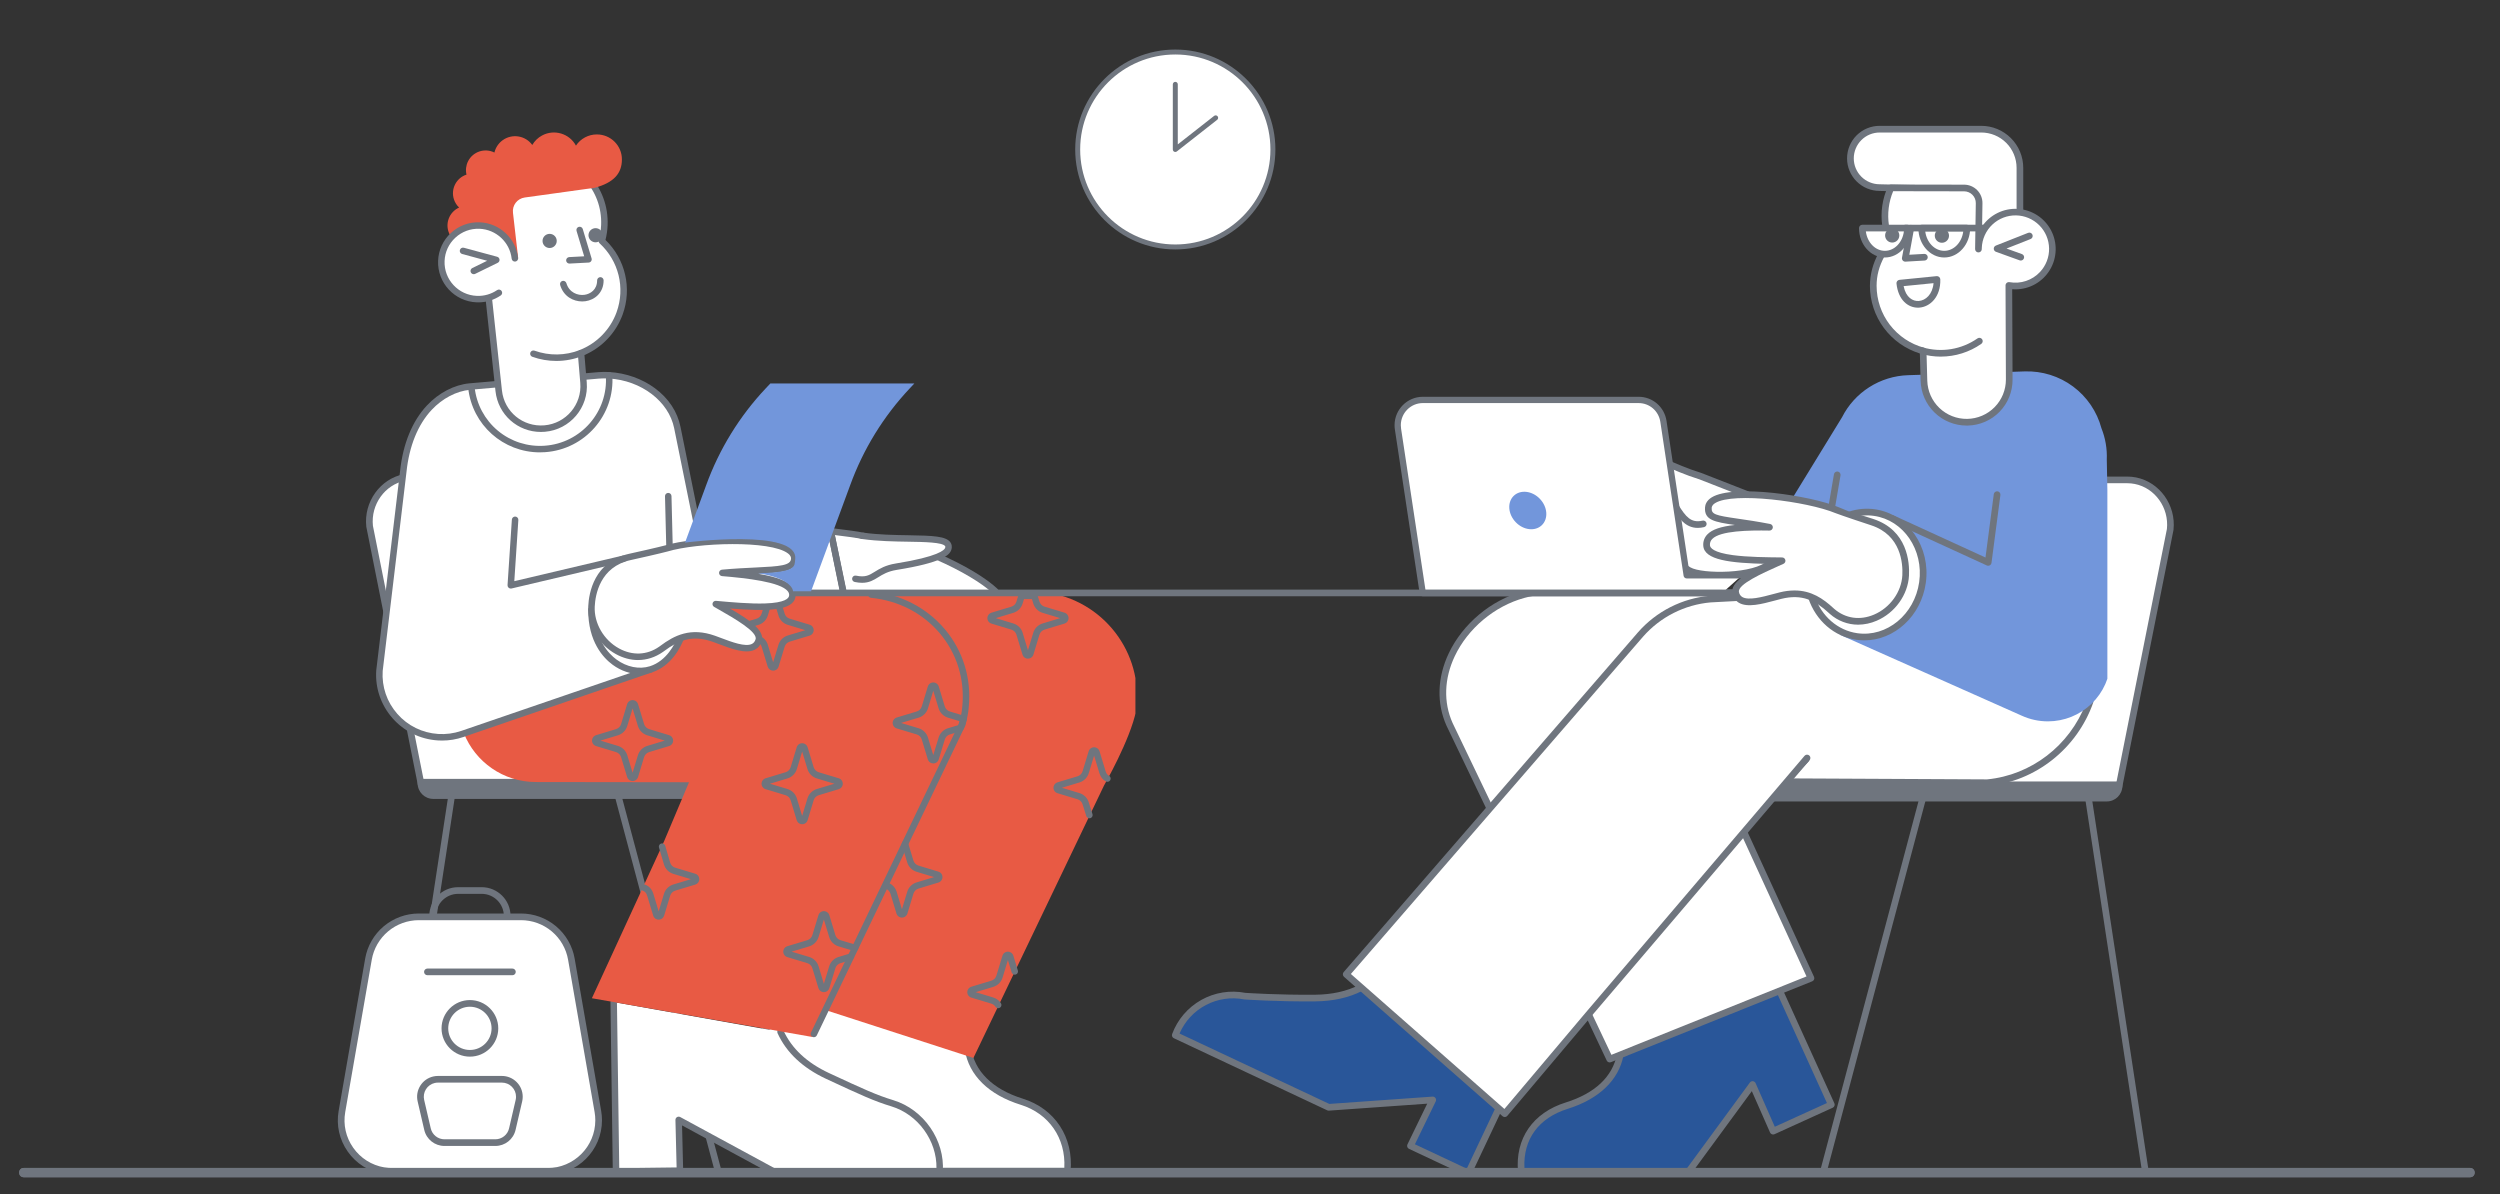
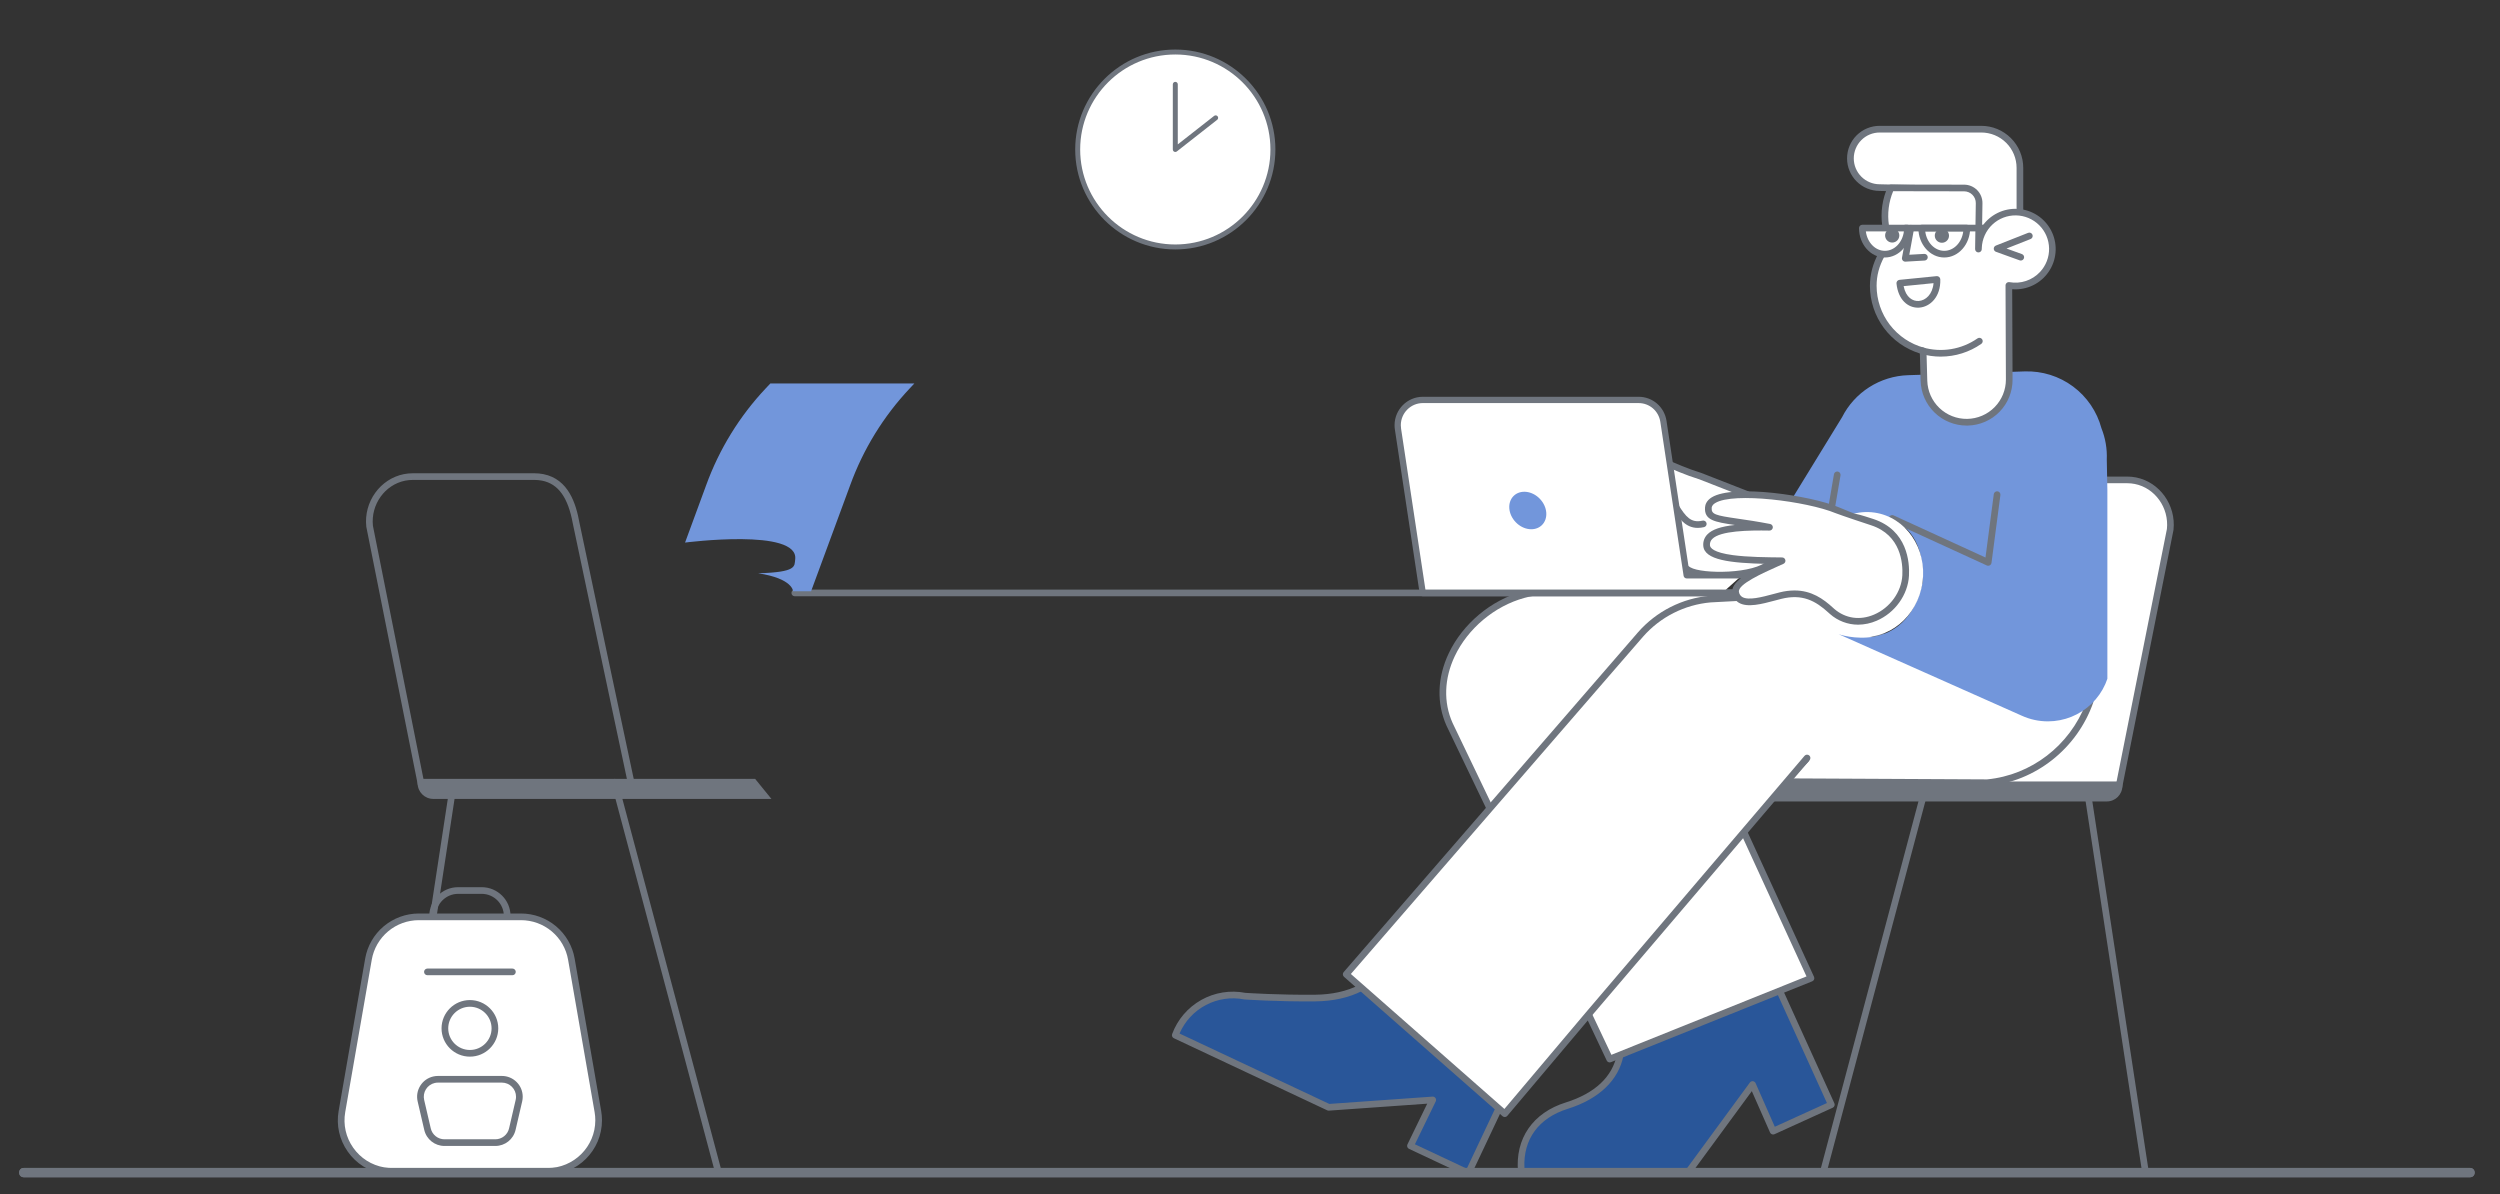
<svg xmlns="http://www.w3.org/2000/svg" fill="none" height="172" viewBox="0 0 360 172" width="360">
  <rect x="0" y="0" width="360" height="172" fill="#333333" stroke="none" />
  <clipPath id="a">
    <path d="m0 0h58.38v101.014h-58.38z" transform="matrix(-1 0 0 1 111.086 68.15)" />
  </clipPath>
  <clipPath id="b">
    <path d="m254.883 68.628h58.14v100.775h-58.14z" />
  </clipPath>
  <clipPath id="c">
    <path d="m168.758 18.122h134.704v150.804h-134.704z" />
  </clipPath>
  <clipPath id="d">
    <path d="m154.83 7.134h28.828v28.787h-28.828z" />
  </clipPath>
  <clipPath id="e">
-     <path d="m54.158 19.078h109.342v149.607h-109.342z" />
-   </clipPath>
+     </clipPath>
  <clipPath id="f">
    <path d="m48.646 127.754h38.042v41.411h-38.042z" />
  </clipPath>
  <clipPath id="g">
    <path d="m200.816 57.139h50.484v28.724h-50.484z" />
  </clipPath>
  <clipPath id="h">
    <path d="m113.968 84.905h135.9v.957h-135.9z" />
  </clipPath>
  <clipPath id="i">
    <path d="m98.647 55.223h33.018v29.921h-33.018z" />
  </clipPath>
  <path d="m312.746 169.441h-265.491c-.279 0-.491-.218-.491-.503 0-.286.213-.504.491-.504h265.491c.278 0 .491.218.491.504 0 .285-.213.503-.491.503z" fill="#6f757e" />
  <g clip-path="url(#a)">
    <path d="m103.424 169.165c.073 0 .146-.017.212-.049.066-.033.124-.08.169-.138s.076-.126.09-.198.012-.147-.007-.218l-14.937-56.047c-.016-.061-.044-.118-.083-.168s-.086-.092-.141-.123c-.055-.032-.115-.052-.177-.061-.062-.008-.126-.004-.187.012-.061.016-.118.044-.168.083-.05.038-.092.086-.124.14-.032.055-.052.115-.061.177-.008.062-.004.126.012.187l14.938 56.047c.027.102.087.192.171.256.084.065.187.1.293.1zm-46.644 0c.115 0 .226-.042.313-.116.087-.075.144-.178.162-.292l8.556-56.046c.017-.125-.015-.252-.091-.353s-.188-.168-.313-.187c-.125-.019-.252.011-.354.085-.102.075-.171.186-.192.31l-8.556 56.047c-.011.068-.006.138.013.204.019.067.052.128.098.181.045.052.101.094.164.123.063.029.131.044.201.044z" fill="#6f757e" />
-     <path d="m90.867 112.639s-7.729-36.349-7.905-37.322c-.552-3.047-1.71-5.959-4.806-6.572-.386-.076-.778-.115-1.172-.115h-17.558c-.394 0-.786.038-1.172.115-3.259.646-5.376 3.807-5.029 7.039l7.416 37.144" fill="#fff" />
    <g fill="#6f757e">
      <path d="m60.639 113.408c.071 0 .141-.016.206-.046.064-.03.121-.075.166-.129.045-.055.077-.119.095-.188s.019-.141.005-.21l-7.411-37.123c-.319-3.065 1.72-5.916 4.648-6.497.355-.07.716-.106 1.078-.106h17.558c.361 0 .724.036 1.078.106 2.339.464 3.745 2.43 4.427 6.187.176.969 7.593 35.851 7.908 37.336.028.123.103.23.209.298.106.069.235.092.359.066.124-.026.232-.1.301-.205.07-.106.095-.234.07-.358-.077-.363-7.729-36.352-7.903-37.307-.479-2.64-1.537-6.234-5.185-6.957-.417-.082-.841-.124-1.265-.124h-17.558c-.424 0-.85.042-1.265.124-3.418.677-5.796 3.998-5.413 7.56.002.014.004.029.006.043l7.416 37.145c.022.109.08.206.166.277.086.07.193.109.304.109z" />
      <path d="m108.741 112.159-48.603-.005v.639c0 1.243 1.009 2.25 2.254 2.25h48.694z" />
    </g>
  </g>
  <g clip-path="url(#b)">
    <path d="m262.515 169.403c-.074 0-.146-.017-.212-.049-.066-.033-.123-.08-.168-.138-.044-.058-.075-.126-.09-.197-.014-.072-.012-.147.007-.217l14.877-55.915c.016-.06.044-.117.082-.167s.086-.092.14-.123c.054-.032.114-.052.176-.061.063-.008.126-.004.187.012.06.016.117.044.167.082.05.039.092.086.124.141.031.054.052.114.06.176s.004.126-.012.186l-14.876 55.914c-.027.102-.087.192-.171.256-.083.065-.186.1-.291.1zm46.452 0c-.114 0-.225-.042-.311-.116-.087-.075-.144-.178-.161-.291l-8.521-55.914c-.017-.124.015-.251.09-.351.075-.101.187-.168.312-.187.124-.019.251.011.353.085.101.074.17.185.191.309l8.52 55.914c.011.068.006.138-.013.204-.019.067-.052.128-.097.18-.045.053-.101.094-.163.123-.063.029-.131.044-.2.044z" fill="#6f757e" />
    <path d="m275.02 113.011s7.697-36.262 7.873-37.233c.55-3.039 1.703-5.944 4.786-6.557.384-.076.775-.115 1.167-.115h17.486c.392 0 .783.038 1.167.115 3.246.644 5.355 3.797 5.009 7.022l-7.385 37.057" fill="#fff" />
    <g fill="#6f757e">
      <path d="m305.124 113.778c-.071 0-.141-.016-.205-.046s-.121-.074-.166-.129c-.045-.054-.077-.118-.094-.187s-.019-.14-.005-.21l7.381-37.035c.317-3.058-1.713-5.902-4.629-6.481-.354-.07-.713-.106-1.074-.106h-17.486c-.359 0-.721.035-1.074.105-2.329.462-3.73 2.424-4.408 6.173-.175.967-7.562 35.766-7.876 37.247-.028.123-.102.23-.208.298s-.235.091-.358.065-.231-.1-.3-.205-.094-.233-.07-.357c.077-.362 7.698-36.266 7.87-37.219.477-2.634 1.531-6.219 5.164-6.941.415-.082.837-.124 1.26-.124h17.486c.422 0 .846.042 1.26.124 3.404.676 5.772 3.989 5.392 7.542-.002.014-.004.028-.007.043l-7.385 37.056c-.022.109-.08.206-.165.276-.086.07-.193.109-.303.109z" />
      <path d="m257.219 112.532 48.404-.005v.638c0 1.239-1.005 2.244-2.245 2.244h-48.495z" />
    </g>
  </g>
  <g clip-path="url(#c)">
    <path d="m260.084 109.34-3.07 3.222 29.145.147c6.966-.657 12.593-5.398 14.809-11.684l-34.827-10.915-4.962-5.439-11.204.48-3.041 6.559 2.4 16.479 5.763 6.079" fill="#fff" />
    <path d="m255.096 114.748c-.065 0-.13-.013-.189-.039-.06-.026-.114-.064-.159-.111l-5.762-6.08c-.068-.072-.113-.163-.127-.261l-2.401-16.478c-.013-.092 0-.186.04-.271l3.041-6.559c.037-.08.095-.148.168-.197.074-.049.159-.077.247-.081l11.204-.48c.07-.003.14.01.205.037s.123.068.17.119l4.875 5.343 34.704 10.877c.061.019.118.051.167.093.049.041.089.093.118.15.029.058.046.121.05.185s-.005.129-.026.189c-2.342 6.64-8.315 11.352-15.217 12.003-.016.001-.032.002-.048.002l-29.145-.148c-.093 0-.185-.028-.263-.08s-.139-.125-.176-.212c-.037-.086-.047-.181-.031-.273.017-.092.061-.178.125-.246l3.07-3.222c.088-.09.209-.142.335-.144s.248.045.339.132c.092.087.145.207.149.333s-.042.249-.128.341l-2.302 2.417 28.008.142c6.359-.609 11.881-4.863 14.206-10.897l-34.346-10.764c-.081-.025-.154-.072-.211-.135l-4.811-5.274-10.688.458-2.858 6.165 2.359 16.186 5.657 5.969c.065.068.108.154.125.246.016.093.005.188-.032.274s-.099.16-.177.211c-.079.052-.17.079-.264.079z" fill="#6f757e" />
    <path d="m251.657 71.225-1.542 4.823-3.982-.016-.96-2.08z" fill="#fff" />
    <path d="m258.054 71.821 7.196-11.732c.895-1.771 2.25-3.269 3.924-4.335s3.605-1.663 5.589-1.727l2.207-.071s-.43 6.595 6.381 6.847c6.575.243 5.974-7.247 5.974-7.247l2.244-.073c2.494-.081 4.943.685 6.948 2.171 2.004 1.487 3.446 3.607 4.092 6.017.57 1.426.831 2.956.767 4.491l.564 28.977c-.08 2.344-1.066 4.565-2.753 6.194-1.686 1.63-3.94 2.542-6.286 2.543h-.016c-1.294-.001-2.572-.278-3.75-.815l-26.373-11.737s9.667 3.393 12.075-7.426c.67-11.965-10.419-9.77-10.419-9.77z" fill="#7296db" />
    <path d="m263.744 73.645c-.027 0-.054-.002-.081-.007-.126-.021-.237-.092-.311-.196s-.103-.233-.081-.358l.818-4.794c.023-.124.093-.235.197-.307.104-.072.232-.101.356-.08.125.021.236.091.31.194.073.103.103.23.083.355l-.819 4.794c-.019.112-.076.213-.163.286-.086.073-.196.113-.309.114z" fill="#6f757e" />
    <path d="m290.868 30.345v-6.175c0-1.476-.586-2.892-1.63-3.936s-2.46-1.631-3.937-1.631h-14.629c-1.116 0-2.187.443-2.976 1.232s-1.232 1.859-1.232 2.974c0 .552.109 1.099.32 1.61.212.51.522.974.912 1.365.391.391.855.7 1.365.912.511.211 1.058.32 1.611.32l11.844.278c.525.013 1.024.233 1.387.613.363.38.56.888.548 1.413l-.104 4.916c-.013.593.171 1.174.524 1.651z" fill="#fff" />
    <path d="m284.871 36.365c-.015 0-.03 0-.045-.002-.067-.006-.132-.027-.191-.06-.059-.033-.11-.078-.15-.132-.417-.562-.635-1.247-.618-1.946l.104-4.916c.009-.398-.141-.783-.416-1.071s-.652-.455-1.05-.465l-11.845-.278c-.615-.001-1.225-.123-1.793-.359-.569-.236-1.085-.582-1.52-1.018s-.779-.953-1.014-1.522-.356-1.178-.355-1.794c.001-.615.123-1.225.359-1.793.236-.568.582-1.084 1.018-1.519s.953-.779 1.522-1.014c.57-.235 1.179-.355 1.795-.354h14.628c.794 0 1.581.156 2.315.46.734.304 1.401.749 1.962 1.311.562.562 1.007 1.228 1.311 1.962s.461 1.52.46 2.314v6.176c0 .066-.013.132-.04.192-.027.06-.065.115-.114.16l-5.997 5.54c-.089.082-.205.128-.326.128zm-14.199-17.283c-.989 0-1.937.393-2.636 1.091-.699.699-1.092 1.647-1.092 2.635 0 .988.393 1.936 1.092 2.635.699.699 1.647 1.091 2.636 1.091l11.856.279c.652.017 1.27.291 1.721.762.45.471.696 1.102.682 1.754l-.104 4.916c-.007.301.048.6.162.878l5.399-4.988v-5.966c0-1.349-.535-2.643-1.489-3.597-.954-.954-2.248-1.49-3.598-1.491z" fill="#6f757e" />
    <path d="m233.309 151.902c-.591 3.073-2.962 5.834-7.706 7.314-4.699 1.469-6.929 5.091-6.529 9.463h24.114l9.181-12.507 2.96 6.719 8.387-3.816-7.449-16.398" fill="#295699" />
    <path d="m243.188 169.159h-24.114c-.12 0-.235-.044-.324-.125-.088-.081-.143-.192-.154-.311-.436-4.76 2.13-8.485 6.863-9.965 4.206-1.312 6.757-3.714 7.379-6.946.011-.063.035-.122.07-.175.034-.053.079-.099.131-.135.053-.036.112-.061.174-.074s.126-.013.188-.001.122.036.174.071c.053.035.099.08.134.133.035.052.06.111.072.174.013.062.013.126 0 .188-.683 3.55-3.536 6.278-8.035 7.682-4.187 1.308-6.436 4.402-6.225 8.525h23.424l9.037-12.312c.05-.068.117-.122.194-.156s.162-.047.246-.037c.083.009.163.04.231.09.068.049.122.116.156.193l2.763 6.275 7.508-3.416-7.25-15.961c-.053-.116-.057-.248-.013-.367.045-.12.135-.216.251-.269.116-.052.249-.057.368-.012s.216.135.268.251l7.449 16.398c.052.116.057.248.012.367s-.135.216-.251.268l-8.387 3.816c-.058.026-.12.041-.184.043-.063.002-.126-.009-.186-.031-.059-.023-.114-.057-.16-.101s-.083-.096-.108-.154l-2.625-5.959-8.689 11.837c-.045.061-.103.11-.17.144-.067.035-.141.052-.217.052z" fill="#6f757e" />
    <path d="m251.044 119.645 9.74 21.217-28.984 11.646-2.953-6.243-14.565-30.398-5.549-11.567c-3.379-7.542 2.558-16.454 10.66-18.667.755-.206 1.526-.354 2.304-.442.147-.016.294-.023.442-.022l27.802.176" fill="#fff" />
    <path d="m231.8 152.989c-.091 0-.18-.026-.257-.075s-.138-.118-.177-.2l-2.953-6.244-14.565-30.395-5.549-11.566c-1.449-3.234-1.336-6.931.314-10.421 2.012-4.255 6.094-7.671 10.652-8.917.78-.213 1.574-.365 2.377-.456.166-.018.332-.027.499-.025l27.802.176c.063 0.0.125.013.184.037.058.024.111.06.155.104s.08.098.104.156c.023.058.036.121.036.184-.001.063-.013.125-.038.184-.024.058-.059.111-.104.155-.045.044-.098.08-.156.103-.059.024-.121.036-.184.036h-.003l-27.802-.176c-.129-.002-.257.005-.385.019-.753.085-1.499.228-2.231.428-4.296 1.173-8.141 4.392-10.037 8.401-1.528 3.232-1.639 6.644-.311 9.608l5.544 11.555 14.565 30.397 2.761 5.836 28.096-11.288-9.529-20.76c-.027-.058-.042-.12-.045-.183s.007-.127.028-.186c.022-.06.056-.115.099-.161.043-.047.095-.085.152-.111.058-.026.12-.041.184-.043.063-.002.127.008.186.03.059.023.114.057.16.1.046.044.083.096.109.154l9.739 21.217c.027.059.042.123.044.188s-.01.13-.034.19-.06.115-.106.161-.101.083-.161.107l-28.983 11.645c-.057.023-.118.035-.18.035z" fill="#6f757e" />
    <path d="m195.942 142.261c-1.918.975-4.143 1.437-6.554 1.459-5.522.051-10.119-.273-10.119-.273-2.068-.402-4.21-.058-6.047.972-1.837 1.029-3.249 2.677-3.984 4.649l22.088 10.385 14.988-1.062-3.211 6.61 8.339 3.923 4.39-9.3" fill="#295699" />
    <path d="m211.442 169.404c-.071 0-.141-.016-.204-.046l-8.339-3.923c-.058-.027-.109-.065-.152-.112s-.076-.102-.097-.162-.03-.124-.026-.187c.003-.063.019-.125.047-.183l2.848-5.863-14.159 1.004c-.082.005-.164-.01-.238-.045l-22.088-10.385c-.109-.051-.195-.141-.241-.253-.045-.111-.047-.236-.005-.348.768-2.078 2.25-3.815 4.181-4.902 1.932-1.086 4.186-1.451 6.362-1.029.396.027 4.838.318 10.052.27 2.415-.022 4.548-.496 6.341-1.408.056-.029.118-.046.181-.051s.126.002.186.021c.06.02.116.051.164.092s.088.091.116.148c.029.056.046.117.051.18s-.003.127-.022.187c-.02.06-.051.115-.093.163-.041.048-.091.087-.148.116-1.926.979-4.203 1.488-6.767 1.511-5.478.051-10.111-.272-10.158-.275-.019-.001-.038-.003-.058-.007-1.881-.371-3.833-.086-5.53.807-1.697.894-3.036 2.342-3.794 4.103l21.565 10.138 14.863-1.053c.084-.006.168.01.244.047.075.037.14.093.187.163.048.069.076.15.082.234s-.01.168-.047.244l-2.999 6.174 7.466 3.511 4.186-8.866c.055-.114.153-.201.272-.243s.25-.035.365.019c.114.054.202.15.246.269.043.119.038.25-.015.365l-4.391 9.3c-.038.082-.1.152-.177.201-.077.048-.166.074-.257.074zm74.86-87.934c-.07 0-.138-.015-.201-.044l-13.822-6.337c-.058-.026-.111-.063-.154-.109-.044-.046-.078-.101-.1-.16s-.033-.123-.031-.186.017-.126.044-.183c.026-.058.064-.11.11-.153.047-.043.102-.076.161-.098.06-.022.123-.032.187-.029.063.003.125.018.183.045l13.231 6.066 1.195-9.12c.017-.126.083-.241.184-.318.05-.038.107-.067.168-.083.061-.016.125-.021.187-.012.063.008.123.029.178.06.054.032.102.073.141.123.038.05.066.107.082.168.017.061.021.124.013.187l-1.281 9.765c-.015.116-.071.222-.159.298-.088.077-.2.119-.317.119z" fill="#6f757e" />
    <path d="m266.418 74.126c1.127-.374 2.325-.482 3.5-.315 4.522.642 7.62 5.158 6.919 10.086s-4.935 8.401-9.457 7.759c-3.1-.441-5.531-2.701-6.527-5.667" fill="#fff" />
-     <path d="m268.455 92.211c-.382-0-.764-.027-1.142-.081-3.176-.451-5.826-2.746-6.915-5.989-.02-.06-.028-.123-.024-.186.005-.063.021-.124.049-.181s.067-.107.115-.148c.047-.041.103-.073.162-.093.06-.02.123-.028.186-.024.063.004.125.021.181.049.056.028.107.067.148.115.042.048.073.103.093.163.974 2.897 3.326 4.945 6.14 5.345 4.253.605 8.251-2.693 8.914-7.351.662-4.658-2.259-8.939-6.511-9.543-1.102-.158-2.226-.056-3.282.296-.121.04-.252.03-.366-.027-.114-.057-.201-.157-.24-.278-.04-.121-.031-.253.027-.366.057-.114.157-.2.278-.24 1.196-.399 2.469-.513 3.718-.335 4.777.679 8.064 5.447 7.327 10.628-.678 4.766-4.528 8.248-8.858 8.248z" fill="#6f757e" />
    <path d="m234.887 67.123c-5.001-.186-10.976.449-10.881 2.488.082 1.87 3.409 1.267 9.574 1.73-5.527.537-9.545 1.333-9.233 3.255.315 1.907 5.895 1.336 10.154.88-2.553 1.527-6.102 3.466-5.621 4.898.691 2.05 3.786.523 5.923-.284 4.765-1.79 5.592.403 8.379 2.03 1.853 1.088 9.722 1.063 11.778-1.129" fill="#fff" />
    <path d="m247.741 83.311c-2.085 0-3.972-.292-4.801-.779-.592-.357-1.163-.748-1.709-1.172-1.637-1.227-2.821-2.114-6.258-.822-.243.092-.5.193-.764.298-1.669.66-3.561 1.409-4.797.835-.235-.111-.445-.27-.615-.468-.17-.198-.296-.429-.371-.678-.484-1.44 1.594-2.914 3.97-4.355-4.747.443-8.204.428-8.522-1.497-.04-.232-.031-.47.029-.698.059-.228.166-.441.314-.624.582-.756 1.845-1.32 4.083-1.772-2.946-.104-4.7-.297-4.773-1.948-.006-.225.035-.448.121-.655.086-.207.216-.394.38-.548 1.545-1.559 6.825-1.937 10.878-1.786.063.002.125.017.182.043.058.026.109.064.152.11.043.046.077.1.098.16.022.059.033.122.03.185-.002.063-.017.125-.043.182-.026.057-.064.109-.11.152s-.101.076-.16.098c-.059.022-.122.032-.185.03-4.924-.183-9.102.435-10.16 1.503-.071.059-.128.133-.167.216-.039.084-.058.175-.057.267.039.874 1.547.96 4.679 1.059 1.288.041 2.747.086 4.452.214.12.009.232.062.314.15.083.088.129.203.13.323.002.12-.042.236-.123.326-.08.089-.191.145-.311.157-3.256.316-7.695.88-8.65 2.119-.066.08-.115.173-.142.273-.027.1-.031.205-.013.308.09.549 1.232.886 3.133.923 1.992.039 4.594-.24 6.496-.444.108-.012.218.014.31.073.092.059.161.148.196.252.035.104.033.216-.005.319s-.11.189-.204.245c-.22.132-.449.267-.681.405-1.888 1.118-5.046 2.988-4.731 3.929.034.126.094.243.177.343s.186.181.303.238c.862.4 2.624-.297 4.039-.857.269-.106.531-.21.779-.304 3.931-1.476 5.434-.351 7.174.953.517.402 1.057.773 1.618 1.111 1.672.982 9.297.97 11.185-1.043.088-.089.207-.139.332-.141s.245.044.337.13c.091.085.145.203.151.327.006.125-.037.247-.12.34-1.33 1.419-4.645 1.993-7.57 1.993z" fill="#6f757e" />
    <path d="m245.273 75.442c-3.377.775-3.648-3.304-6.084-4.944-3.372-2.284-5.324-4.042-5.25-5.002.189-2.203 5.594 1.445 10.906 3.067 0 0 6.321 2.482 6.812 2.661" fill="#fff" />
    <path d="m244.477 76.018c-1.825 0-2.755-1.463-3.588-2.773-.559-.88-1.138-1.79-1.968-2.348-4.953-3.355-5.52-4.667-5.461-5.437.005-.191.057-.378.153-.543.095-.166.23-.305.393-.405.905-.537 2.521.129 5.537 1.453 1.673.735 3.569 1.567 5.442 2.139.012.004.024.008.035.012.063.025 6.321 2.482 6.801 2.657.118.045.214.134.266.249.053.115.058.246.015.364-.043.119-.131.215-.246.27-.114.054-.245.061-.364.019-.483-.176-6.367-2.486-6.806-2.659-1.921-.589-3.838-1.43-5.53-2.173-1.939-.852-4.137-1.817-4.66-1.507-.018.011-.065.039-.08.2-.019.253.286 1.343 5.042 4.563.995.67 1.628 1.666 2.241 2.629 1.045 1.645 1.772 2.633 3.465 2.244.125-.028.255-.006.363.061.108.068.184.175.213.299.028.124.006.254-.061.362-.068.108-.176.184-.3.213-.296.07-.598.107-.902.109z" fill="#6f757e" />
    <path d="m260.218 109.148-31.487 36.946-12.047 14.279-22.834-20.076 42.385-48.932c2.577-2.928 6.182-4.754 10.068-5.1l3.956-.211" fill="#fff" />
    <path d="m216.684 160.853c-.116 0-.229-.042-.317-.119l-22.834-20.077c-.095-.083-.153-.201-.162-.328-.008-.126.033-.251.116-.346l42.385-48.932c2.655-3.027 6.376-4.913 10.388-5.263l.017-.001 3.956-.211c.064-.004.127.004.187.025.061.021.116.053.164.095.047.042.086.093.113.151.028.057.044.119.047.183.004.063-.006.127-.027.187-.021.06-.054.115-.097.162s-.094.085-.152.112c-.058.027-.12.042-.183.045l-3.947.21c-3.762.331-7.251 2.1-9.741 4.938l-42.072 48.569 22.108 19.438 11.731-13.904 31.489-36.948c.083-.097.2-.157.327-.167s.253.031.35.113c.097.083.157.2.167.327s-.03.253-.113.35l-31.488 36.946-12.045 14.277c-.041.049-.091.089-.148.118s-.119.046-.183.051c-.012.001-.024.001-.036.001z" fill="#6f757e" />
    <path d="m274.415 82.867c-.265 5.073-6.453 8.745-10.589 5.184-.056-.046-.109-.094-.16-.145-1.782-1.635-3.851-2.985-7.284-2.131-2.42.603-5.953 1.88-6.443-.427-.339-1.6 3.73-3.26 6.684-4.593-4.662-.045-10.768-.11-10.872-2.217s3.012-2.72 9.056-2.611c-6.609-1.28-8.941-.8-8.804-2.827.233-3.36 13.926-1.545 18.479.346 0 0 1.097.424 5.122 1.747 4.106 1.35 4.949 5.019 4.811 7.676z" fill="#fff" />
    <path d="m267.564 89.955c-1.493-.004-2.933-.553-4.051-1.542-.063-.052-.124-.107-.181-.164-1.912-1.752-3.807-2.764-6.835-2.01-.3.076-.6.154-.899.236-1.868.5-3.985 1.067-5.226.306-.236-.147-.439-.341-.594-.571-.156-.23-.261-.49-.309-.764-.342-1.615 2.177-2.963 4.984-4.245-5.268-.114-9.079-.543-9.183-2.642-.021-.295.022-.592.124-.87.103-.278.264-.53.472-.741.675-.696 1.925-1.135 3.954-1.352-2.946-.427-4.421-.693-4.296-2.532.028-.404.217-.982.963-1.443 3.145-1.945 14.263-.248 18.179 1.378 3.916 1.626 1.133.435 5.087 1.734 4.938 1.624 5.24 6.245 5.141 8.157-.144 2.757-2.015 5.367-4.656 6.495-.843.369-1.753.562-2.674.569zm-9.151-4.928c2.433 0 4.118 1.184 5.578 2.523.007.006.014.013.02.02.039.039.08.076.123.111 1.614 1.39 3.7 1.688 5.728.822 2.311-.987 3.948-3.262 4.074-5.662.088-1.691-.173-5.779-4.481-7.195-3.992-1.312-5.1-1.738-5.145-1.755-4.098-1.701-14.706-3.067-17.317-1.452-.483.299-.503.595-.51.692-.063.93.507 1.088 3.74 1.554 1.239.179 2.78.401 4.676.768.118.023.223.089.294.185.072.097.104.216.092.336-.014.119-.071.229-.161.308s-.206.123-.325.122c-2.982-.053-7.08.014-8.242 1.212-.116.116-.206.257-.262.411-.057.155-.079.32-.064.484.018.37.473 1.048 3.311 1.43 2.107.283 4.868.31 7.087.331.109.001.215.04.299.109.084.069.143.166.165.272.022.107.008.218-.042.316-.049.097-.131.175-.23.22-.242.109-.491.22-.744.333-2.206.985-5.899 2.633-5.668 3.723.021.146.074.285.154.409.08.124.186.228.31.307.89.545 2.878.013 4.475-.416.317-.085.625-.167.917-.24.702-.18 1.423-.274 2.148-.279z" fill="#6f757e" />
    <path d="m284.895 35.868c.001-1.091.338-2.155.965-3.047.627-.893 1.514-1.571 2.54-1.943 1.026-.372 2.141-.419 3.195-.135 1.053.284 1.994.885 2.694 1.722.7.837 1.126 1.869 1.219 2.955s-.151 2.176-.698 3.119c-.548.944-1.373 1.696-2.363 2.155-.99.459-2.097.602-3.171.41l.054 13.547c.003 1.615-.631 3.166-1.764 4.316s-2.674 1.809-4.29 1.832c-1.615.023-3.174-.591-4.34-1.709-1.166-1.118-1.844-2.65-1.887-4.264l-.118-4.293c-2.062-.558-3.882-1.778-5.179-3.473-1.298-1.695-2.002-3.77-2.002-5.904.008-1.571.419-3.114 1.192-4.482l.593-4.141-.001-.008c-.283-1.86-.016-3.763.768-5.473l10.533.019c.286.001.57.058.834.169.265.111.504.273.705.478.201.204.36.447.466.713.107.266.16.551.155.837z" fill="#fff" />
    <path d="m283.189 61.283c-1.725-.003-3.381-.677-4.617-1.88s-1.955-2.84-2.004-4.563l-.108-3.942c-2.081-.645-3.902-1.938-5.195-3.691-1.294-1.753-1.993-3.873-1.995-6.051.008-1.621.424-3.215 1.209-4.634l.57-3.989c-.28-1.933.003-3.905.815-5.682.038-.084.1-.154.177-.204.078-.05.168-.076.26-.076h.001l10.532.019c.351.001.697.071 1.02.207s.616.334.862.584c.245.25.439.546.569.871s.195.673.189 1.023l-.05 3.325c.564-.826 1.331-1.492 2.228-1.934s1.893-.645 2.891-.588c.999.056 1.966.369 2.807.909.842.54 1.529 1.288 1.997 2.172.467.884.697 1.873.669 2.872s-.314 1.974-.83 2.83c-.516.856-1.245 1.564-2.116 2.056-.871.491-1.854.75-2.854.75-.153 0-.305-.006-.458-.018l.052 13c.012 1.73-.657 3.396-1.863 4.637-1.206 1.241-2.852 1.958-4.583 1.995-.058.002-.117.002-.175.002zm-10.574-33.751c-.649 1.554-.859 3.256-.607 4.922.007.049.008.098.002.147l-.592 4.141c-.008.056-.026.11-.053.16-.775 1.433-1.135 2.784-1.135 4.254.002 2.029.671 4 1.905 5.611 1.233 1.611 2.962 2.772 4.92 3.304.1.027.189.085.252.166.064.081.1.181.103.284l.118 4.293c.041 1.488.666 2.9 1.74 3.93 1.075 1.03 2.512 1.596 4.001 1.575s2.909-.628 3.954-1.689c1.044-1.061 1.629-2.49 1.626-3.978l-.054-13.546c0-.07.015-.14.045-.204.029-.064.073-.12.126-.166.054-.045.117-.078.185-.096.068-.018.139-.021.209-.009.797.142 1.616.083 2.384-.173.768-.255 1.46-.699 2.013-1.29.86-.917 1.33-2.132 1.31-3.389-.019-1.257-.528-2.457-1.417-3.345s-2.09-1.397-3.347-1.417-2.473.45-3.39 1.31c-.467.437-.843.961-1.106 1.543-.264.582-.41 1.21-.431 1.849l-.002.155c-.001.127-.053.249-.143.338-.091.089-.214.139-.341.138s-.249-.052-.338-.143c-.09-.091-.139-.213-.138-.34 0-.057 0-.113.002-.169l.097-6.438c.004-.223-.037-.444-.12-.651s-.206-.395-.363-.554c-.156-.159-.342-.285-.548-.372-.205-.086-.426-.131-.649-.132z" fill="#6f757e" />
    <path d="m279.477 51.355c-.976-.001-1.947-.14-2.883-.414-.061-.017-.119-.046-.168-.086-.05-.039-.092-.088-.123-.144s-.05-.117-.057-.18-.002-.127.016-.188c.018-.061.048-.118.088-.167s.089-.09.145-.121c.056-.03.117-.049.18-.055.063-.006.127 0 .188.018 1.328.391 2.727.478 4.093.255 1.367-.223 2.665-.75 3.8-1.542.052-.036.111-.061.172-.075.062-.013.125-.015.188-.004.062.011.121.034.174.068s.099.078.135.13c.036.052.061.11.075.172.013.062.014.125.003.187-.011.062-.034.121-.068.174-.034.053-.078.099-.13.135-1.709 1.193-3.744 1.833-5.828 1.834zm-5.117-13.678c-.071 0-.14-.015-.204-.045-.064-.03-.12-.073-.165-.127s-.078-.117-.096-.185-.02-.139-.008-.208l.794-4.353c.026-.122.099-.229.202-.299.104-.07.231-.096.354-.073s.232.092.304.193c.073.102.103.227.084.351l-.684 3.753 2.144-.123c.063-.004.126.004.186.025s.115.053.163.095c.047.042.086.093.113.15.028.057.044.119.048.182.003.063-.006.127-.026.186-.021.06-.054.115-.096.162-.043.047-.094.085-.151.113-.057.027-.119.043-.182.046l-2.753.158c-.009.001-.018.001-.027.001z" fill="#6f757e" />
    <path d="m274.672 32.844c0 2.08-1.454 3.755-3.248 3.755s-3.251-1.681-3.251-3.755z" fill="#fff" />
    <path d="m271.424 37.079c-2.057 0-3.731-1.9-3.731-4.235 0-.127.051-.249.141-.339s.212-.141.34-.141h6.498c.127 0 .249.051.339.141s.141.212.141.339c0 2.335-1.672 4.235-3.728 4.235zm-2.741-3.755c.197 1.579 1.351 2.795 2.741 2.795 1.389 0 2.54-1.216 2.737-2.795z" fill="#6f757e" />
    <path d="m283.219 32.844c0 2.08-1.454 3.755-3.246 3.755-1.793 0-3.248-1.681-3.248-3.755z" fill="#fff" />
    <g fill="#6f757e">
      <path d="m279.973 37.079c-2.056 0-3.728-1.9-3.728-4.235 0-.127.051-.249.141-.339s.212-.141.339-.141h6.494c.127 0 .249.051.339.141s.141.212.141.339c0 2.335-1.671 4.235-3.726 4.235zm-2.738-3.755c.197 1.579 1.35 2.795 2.738 2.795s2.539-1.216 2.736-2.795z" />
      <path d="m285.733 33.324h-11.373c-.128 0-.25-.051-.34-.141s-.14-.212-.14-.339.05-.249.14-.339.212-.141.34-.141h11.373c.128 0 .25.051.34.141s.141.212.141.339-.051.249-.141.339-.212.141-.34.141zm-9.558 10.981c-1.38 0-2.826-1.053-3.082-3.48-.007-.063-.001-.127.017-.187.018-.061.048-.117.088-.166s.089-.09.145-.12c.056-.03.117-.049.18-.055l5.352-.533c.066-.007.132 0.0.195.021.063.02.121.053.17.097.05.043.09.097.118.157s.044.124.045.19c.074 2.533-1.476 3.965-3.046 4.071-.06.004-.121.006-.182.006zm-2.055-3.103c.329 1.653 1.346 2.195 2.172 2.139 1.008-.068 2.002-.965 2.137-2.568zm16.873-3.683c-.056 0-.111-.01-.163-.029l-3.411-1.23c-.092-.033-.171-.093-.228-.173-.057-.079-.088-.174-.089-.272-.002-.098.027-.193.081-.274.054-.081.132-.144.223-.179l4.638-1.83c.059-.025.122-.037.186-.037s.127.013.186.038c.059.025.112.061.156.107.045.046.08.1.103.159.024.059.035.123.034.186-.002.064-.016.127-.042.185-.026.058-.063.111-.11.154-.046.044-.101.078-.161.1l-3.456 1.364 2.215.799c.107.038.196.113.253.21.057.098.077.212.058.324-.02.111-.078.212-.164.285-.087.073-.196.113-.31.112z" />
      <path d="m279.634 34.959c.565 0 1.024-.458 1.024-1.024 0-.565-.459-1.024-1.024-1.024-.566 0-1.025.459-1.025 1.024 0 .566.459 1.024 1.025 1.024z" />
      <path d="m272.479 34.928c.566 0 1.024-.458 1.024-1.024s-.458-1.024-1.024-1.024-1.024.458-1.024 1.024.458 1.024 1.024 1.024z" />
    </g>
  </g>
  <g clip-path="url(#d)">
    <path d="m169.244 35.564c7.763 0 14.056-6.284 14.056-14.036s-6.293-14.036-14.056-14.036-14.056 6.284-14.056 14.036 6.293 14.036 14.056 14.036z" fill="#fff" />
    <g fill="#6f757e">
      <path d="m169.244 35.92c-7.948 0-14.414-6.457-14.414-14.393 0-7.936 6.466-14.393 14.414-14.393s14.414 6.457 14.414 14.393c0 7.937-6.466 14.393-14.414 14.393zm0-28.073c-7.554 0-13.699 6.137-13.699 13.679 0 7.543 6.145 13.679 13.699 13.679 7.553 0 13.699-6.136 13.699-13.679 0-7.543-6.146-13.679-13.699-13.679z" />
      <path d="m169.244 21.884c-.095-0-.186-.038-.253-.105-.067-.067-.105-.158-.105-.252v-9.383c0-.095.038-.185.105-.252.067-.067.158-.105.253-.105s.185.038.252.105c.068.067.105.158.105.252v8.648l5.237-4.107c.075-.057.169-.082.262-.071s.178.06.236.134.085.168.074.261c-.01.093-.057.179-.13.237l-5.815 4.561c-.063.05-.141.076-.221.076z" />
    </g>
  </g>
  <g clip-path="url(#e)">
    <path d="m71.71 55.31 15.291-1.27 5.915 1.402c1.658.613 3.955 2.937 4.474 4.623l2.876 14.986 18.583-.643 2.668 10.847-21.73.478-13.741 3.826" fill="#fff" />
    <path d="m135.018 80.178c3.214 1.41 6.558 3.278 8.316 4.967l.553 1.067-22.369-.478-1.888-9.23" fill="#fff" />
    <path d="m143.887 86.678-.01-0-22.369-.478c-.106-.002-.208-.04-.289-.108-.082-.068-.138-.161-.159-.265l-1.887-9.23c-.013-.06-.013-.122-.001-.182.011-.06.035-.117.069-.168.033-.051.077-.095.128-.129.051-.034.108-.058.168-.07s.122-.013.182-.001c.06.012.118.035.169.069s.095.077.129.128c.035.051.059.108.071.168l1.813 8.865 21.21.453-.156-.3c-1.561-1.473-4.589-3.272-8.125-4.824-.056-.024-.107-.06-.15-.104s-.076-.096-.099-.153c-.022-.057-.033-.118-.032-.18s.015-.122.039-.178c.025-.056.061-.107.105-.149.045-.042.097-.076.155-.098.057-.022.118-.033.18-.031.061.002.122.015.178.04 3.674 1.612 6.833 3.503 8.452 5.058.037.035.068.076.091.122l.553 1.067c.037.071.055.15.052.23-.002.08-.026.158-.068.226-.041.068-.1.125-.17.164-.07.039-.149.06-.229.06z" fill="#6f757e" />
    <path d="m134.94 168.637h18.757c.4-4.357-1.871-8.525-6.563-9.988-4.976-1.551-7.336-4.509-7.768-7.758l-18.167-8.56-11.025 5.74 5.592 17.537 5.912 3.029z" fill="#fff" />
-     <path d="m153.697 169.103h-32.019c-.074 0-.147-.017-.213-.051l-5.912-3.029c-.055-.028-.104-.067-.144-.114-.039-.047-.069-.101-.088-.16l-5.592-17.537c-.034-.104-.029-.217.013-.319.042-.101.118-.185.216-.235l11.024-5.74c.064-.033.135-.051.207-.053.072-.001.144.014.209.045l18.167 8.56c.071.034.132.084.178.147s.076.136.086.214c.452 3.4 3.096 6.018 7.445 7.373 4.635 1.446 7.34 5.558 6.889 10.476-.011.116-.065.223-.151.302-.086.078-.198.121-.315.121zm-31.906-.932h31.472c.221-4.273-2.204-7.809-6.268-9.077-4.61-1.436-7.46-4.231-8.055-7.887l-17.731-8.355-10.471 5.451 5.414 16.979z" fill="#6f757e" />
+     <path d="m153.697 169.103h-32.019c-.074 0-.147-.017-.213-.051l-5.912-3.029c-.055-.028-.104-.067-.144-.114-.039-.047-.069-.101-.088-.16l-5.592-17.537c-.034-.104-.029-.217.013-.319.042-.101.118-.185.216-.235c.064-.033.135-.051.207-.053.072-.001.144.014.209.045l18.167 8.56c.071.034.132.084.178.147s.076.136.086.214c.452 3.4 3.096 6.018 7.445 7.373 4.635 1.446 7.34 5.558 6.889 10.476-.011.116-.065.223-.151.302-.086.078-.198.121-.315.121zm-31.906-.932h31.472c.221-4.273-2.204-7.809-6.268-9.077-4.61-1.436-7.46-4.231-8.055-7.887l-17.731-8.355-10.471 5.451 5.414 16.979z" fill="#6f757e" />
    <path d="m124.312 77.169c-1.387-.278-3.251-.474-4.682-.665z" fill="#fff" />
    <path d="m124.313 77.635c-.031 0-.062-.003-.093-.009-1.018-.204-2.331-.367-3.49-.512-.405-.051-.797-.1-1.162-.148-.121-.018-.231-.082-.306-.18-.074-.098-.106-.221-.09-.343.016-.122.08-.232.177-.307.098-.075.221-.109.343-.094.362.048.751.097 1.154.147 1.174.146 2.506.312 3.558.523.113.023.215.087.284.18.069.093.101.208.089.323-.011.115-.065.222-.151.3s-.198.121-.313.121z" fill="#6f757e" />
    <path d="m123.172 83.348c2.753.577 2.743-1.242 5.9-1.747 4.372-.701 7.101-1.553 7.459-2.529.824-2.246-6.252-1.075-12.219-1.904" fill="#fff" />
    <path d="m124.144 83.925c-.315 0-.667-.037-1.068-.121-.061-.013-.117-.037-.168-.071-.051-.035-.094-.079-.128-.13-.033-.051-.056-.109-.068-.169-.011-.06-.01-.122.002-.182.013-.06.037-.117.072-.167.035-.051.079-.094.13-.127.052-.033.109-.057.169-.068.061-.011.123-.011.183.002 1.347.282 1.888-.053 2.706-.562.682-.423 1.53-.95 3.024-1.189 6.188-.993 6.994-1.957 7.094-2.228.067-.185.026-.244.008-.27-.382-.556-2.992-.599-5.294-.636-2.047-.033-4.366-.071-6.559-.375-.122-.017-.233-.082-.308-.181-.075-.099-.107-.223-.09-.345s.082-.233.181-.308c.099-.074.223-.107.346-.09 2.136.297 4.425.334 6.445.367 3.544.058 5.423.13 6.05 1.04.151.22.291.593.098 1.119-.263.717-1.361 1.792-7.823 2.828-1.308.209-2.036.661-2.678 1.06-.661.411-1.294.804-2.324.804zm-2.68 1.834c-.107-0-.211-.037-.294-.105s-.141-.162-.163-.267l-2.194-10.511-18.473.878c-.112.005-.222-.029-.31-.098-.088-.069-.148-.166-.17-.276l-2.782-13.724c-.784-3.869-4.736-6.877-9.397-7.152-.482-.029-.966-.024-1.448.015l-2.241.194c-.123.009-.244-.03-.337-.11-.094-.08-.152-.193-.163-.315-.011-.122.027-.243.106-.338.078-.094.191-.154.313-.166l2.243-.194c.526-.043 1.055-.049 1.582-.017 2.396.141 4.731.97 6.576 2.334 1.965 1.453 3.238 3.377 3.681 5.564l2.703 13.332 18.471-.878c.111-.005.22.03.308.098s.149.165.171.273l2.276 10.901c.014.068.013.138-.003.205-.017.067-.048.13-.092.184-.044.054-.099.097-.162.127-.063.03-.131.045-.201.045z" fill="#6f757e" />
    <path d="m88.372 144.3.336 24.397 9.2-.118-.18-7.316 13.708 7.434h23.858c.307-4.321-2.656-8.569-6.81-9.83-2.417-.734-4.311-1.599-9.307-3.925-3.113-1.45-5.51-3.552-6.786-6.358" fill="#fff" />
    <path d="m135.294 169.164h-23.858c-.078 0-.155-.02-.223-.057l-12.998-7.049.161 6.51c.001.062-.009.123-.032.181-.022.057-.056.11-.099.154-.043.044-.094.08-.151.104-.057.025-.118.038-.179.039l-9.2.118c-.061 0-.122-.011-.179-.033-.057-.023-.109-.057-.153-.099-.044-.043-.079-.094-.103-.15-.024-.056-.037-.117-.038-.178l-.336-24.397c-.002-.124.046-.243.132-.332.086-.088.204-.139.328-.141.258-.006.47.202.474.46l.33 23.931 8.261-.106-.169-6.844c-.002-.082.018-.163.057-.235s.097-.132.167-.174c.07-.043.15-.067.232-.069.082-.002.163.018.235.057l13.604 7.377h23.293c.076-3.966-2.653-7.75-6.5-8.918-2.425-.736-4.301-1.589-9.369-3.949-3.382-1.574-5.742-3.791-7.014-6.587-.026-.056-.041-.117-.043-.178-.003-.062.007-.124.028-.181.021-.058.054-.111.096-.157.042-.045.093-.081.149-.107.057-.025.117-.039.179-.041s.124.008.181.03c.058.022.111.056.156.098.044.043.08.094.105.15 1.177 2.589 3.384 4.65 6.558 6.128 5.023 2.339 6.881 3.184 9.246 3.902 4.394 1.333 7.463 5.766 7.14 10.309-.008.118-.061.228-.147.309-.087.08-.201.125-.319.125z" fill="#6f757e" />
    <path d="m94.424 96.106c1.895-.77 2.981-3.786 4.187-4.422 2.502-.669 5.259 1.104 7.293 1.369 2.035.265 3.156.723 3.38-1.025s-5.903-4.862-5.903-4.862l4.732.181c6.261.689 6.121-2.112 6.121-2.112h11.18c8.343.819 14.441 8.231 13.62 16.556-.14 1.757-.702 3.008-.702 3.008l-21.342 44.527-31.759-5.58 7.51-16.324 2.89-6.288 3.585-8.491-22.066-.031c-4.693-.006-8.705-2.905-10.344-7.003 0 0 25.721-8.735 27.617-9.505z" fill="#e85a44" />
    <path d="m71.711 55.31c-1.357.117-2.715.235-4.072.354-3.668.351-8.664 3.683-9.563 12.225l-3.43 28.685c-.327 4.965 3.442 9.255 8.418 9.58 1.186.078 2.375-.079 3.5-.46l27.164-9.311" fill="#fff" />
    <path d="m63.662 106.641c-.209 0-.419-.007-.629-.021-2.531-.166-4.846-1.305-6.518-3.208-1.672-1.904-2.502-4.342-2.336-6.868.001-.008.001-.017.002-.025l3.43-28.684c.412-3.917 1.749-7.186 3.865-9.447 1.699-1.816 3.929-2.978 6.117-3.187.087-.008 2.265-.197 4.076-.354.123-.011.246.028.341.107.095.08.154.193.165.317.011.123-.028.246-.108.34s-.194.154-.317.165c-1.356.117-2.712.235-4.069.353-1.964.188-3.977 1.243-5.523 2.895-1.976 2.112-3.228 5.195-3.62 8.915l-3.43 28.678c-.146 2.273.602 4.467 2.107 6.18 1.508 1.716 3.595 2.743 5.877 2.893 1.124.074 2.252-.074 3.318-.437l27.163-9.311c.058-.02.119-.028.181-.024s.121.02.176.046c.055.027.104.064.145.11s.072.099.092.157.028.119.024.18-.02.121-.046.176c-.027.055-.065.104-.111.145s-.1.072-.158.091l-27.164 9.311c-.983.335-2.014.506-3.053.506z" fill="#6f757e" />
    <path d="m121.875 85.294h28.657c8.312 1.087 14.167 8.692 13.077 16.986-.82 4.208-4.636 10.844-4.636 10.844l-11.879 24.782-2.319 4.835-4.603 9.603-23.464-7.595z" fill="#e85a44" />
    <path d="m148.024 94.85c-.076 0-.154-.011-.231-.034-.132-.038-.253-.109-.35-.206s-.169-.217-.207-.349l-.868-2.866c-.052-.172-.146-.329-.274-.456-.127-.127-.284-.221-.457-.272l-2.869-.869c-.207-.06-.381-.2-.486-.393s-.129-.414-.067-.624c.038-.132.11-.252.207-.349.097-.097.218-.168.35-.207l2.864-.866c.173-.052.33-.146.458-.274.127-.128.222-.284.274-.457l.295-.97c.03-.096.089-.179.169-.239.081-.059.178-.092.278-.092h1.36c.016 0 .031.001.047.002.163.016.326.036.498.057.089.011.174.048.243.106s.12.135.146.221l.278.914c.053.172.147.329.275.457.127.128.284.221.457.274l2.876.867c.214.067.386.21.488.404s.122.417.056.626c-.04.127-.11.243-.205.337-.095.094-.211.164-.339.203l-.001.001-2.877.869c-.172.051-.33.145-.457.272-.128.127-.222.284-.274.456l-.869 2.87c-.104.354-.433.585-.788.585zm-4.633-5.838 2.516.762c.32.096.612.269.848.505.237.236.411.526.507.846l.763 2.517.762-2.517c.096-.32.271-.61.507-.846.237-.236.529-.409.849-.505l2.523-.762-2.522-.76c-.32-.097-.611-.271-.848-.506-.236-.236-.41-.526-.507-.846l-.19-.622c-.05-.006-.101-.011-.152-.016h-.99l-.195.639c-.097.319-.271.61-.507.845-.237.236-.528.41-.848.506zm-.35.106-.002.001c.001-0.0.001-0.0.002-.001z" fill="#6f757e" />
    <path d="m96.228 71.433.184 7.372z" fill="#fff" />
    <path d="m96.411 79.271c-.122 0-.239-.048-.326-.133s-.138-.201-.141-.322l-.184-7.372c0-.122.048-.238.133-.325.085-.087.201-.137.323-.14.122-.003.24.042.329.124.089.083.143.197.149.318l.184 7.372c.003.124-.043.243-.129.333-.085.089-.203.142-.327.145zm-18.654-14.13c-5.29 0-9.759-3.944-10.339-9.275-.007-.061-.001-.123.016-.181.017-.059.046-.114.084-.162.038-.048.086-.088.14-.117.054-.029.113-.048.174-.055.061-.007.123-.001.182.016.059.017.114.046.162.084.048.038.088.086.117.14.029.054.048.113.054.174.258 2.438 1.456 4.68 3.341 6.251 1.885 1.571 4.31 2.349 6.76 2.168 5.217-.369 9.161-4.905 8.791-10.111-.009-.123.032-.245.113-.339s.196-.151.32-.16c.124-.009.246.032.339.113s.151.196.16.319c.406 5.719-3.926 10.701-9.657 11.106-.252.018-.504.027-.757.027zm52.123 66.995c-.081 0-.164-.012-.245-.037-.127-.04-.243-.11-.338-.204s-.165-.21-.204-.338l-.87-2.873c-.053-.172-.147-.328-.275-.455s-.285-.221-.457-.273c-.117-.037-.214-.119-.271-.227-.057-.109-.069-.235-.033-.352.035-.117.116-.216.223-.274.108-.059.234-.073.352-.039.32.096.611.27.847.505.236.236.411.526.508.844l.762 2.518.763-2.516c.097-.319.271-.61.507-.845.237-.236.528-.41.848-.506l2.516-.761-2.517-.762c-.318-.096-.608-.268-.844-.501-.236-.234-.411-.522-.509-.839l-.773-2.551c-.033-.117-.018-.243.041-.35.059-.106.157-.186.274-.221.117-.036.243-.024.351.033.109.056.191.153.229.269l.771 2.547c.053.171.148.326.275.451.128.126.284.218.456.269l2.869.869c.213.066.385.209.487.403.103.194.124.417.058.626-.039.128-.109.244-.204.338-.095.095-.211.165-.339.204l-2.87.868c-.173.052-.33.146-.458.273s-.222.284-.274.456l-.869 2.869c-.032.104-.084.2-.153.284s-.155.153-.251.203c-.12.063-.251.095-.383.095zm-14.368-13.445c-.081 0-.161-.012-.239-.035-.129-.039-.247-.11-.343-.205-.096-.096-.166-.214-.206-.343l-.87-2.869c-.052-.172-.146-.329-.273-.456-.128-.127-.285-.221-.457-.273l-2.876-.869c-.431-.126-.681-.583-.553-1.017.038-.132.109-.252.207-.349.097-.097.217-.168.35-.206l2.872-.867c.173-.052.329-.146.457-.273.127-.127.221-.283.273-.455l.871-2.87c.031-.103.082-.199.15-.282.069-.084.153-.153.248-.203.095-.051.2-.083.307-.094.108-.011.216 0 .319.032.13.039.248.109.344.205.096.095.166.213.205.342l.871 2.87c.052.172.146.328.274.455.127.127.284.221.456.273l2.876.867c.431.127.681.584.553 1.017-.038.132-.11.252-.207.349-.097.098-.218.169-.35.207l-2.872.868c-.173.052-.329.146-.457.273-.127.127-.221.283-.273.455l-.871 2.87c-.031.103-.082.199-.151.283-.068.083-.152.152-.248.202-.118.065-.251.098-.387.098zm-4.64-5.835 2.523.762c.319.096.61.27.846.505.237.236.411.526.507.845l.763 2.515.763-2.515c.097-.319.271-.609.507-.845.236-.235.527-.409.847-.505l2.523-.762-2.523-.761c-.319-.097-.61-.27-.846-.506-.236-.235-.411-.525-.507-.844l-.764-2.516-.763 2.515c-.097.319-.271.609-.507.845-.236.235-.526.409-.846.506zm-16.023 19.579c-.176 0-.348-.056-.49-.161-.142-.105-.246-.253-.296-.422l-.871-2.869c-.118-.39-.337-.636-.651-.731-.06-.017-.115-.045-.164-.084-.048-.039-.088-.086-.118-.141-.03-.054-.048-.114-.055-.175-.006-.062-0-.124.018-.183.018-.059.048-.114.087-.162.039-.047.088-.087.143-.116.055-.028.115-.046.177-.051.062-.006.124.001.183.02.613.185 1.066.666 1.274 1.353l.763 2.515.763-2.515c.097-.319.271-.61.507-.845.236-.236.527-.41.847-.506l2.523-.762-2.523-.761c-.32-.096-.61-.27-.847-.506-.236-.235-.41-.525-.507-.844l-.72-2.451c-.033-.118-.019-.245.041-.352.06-.108.159-.187.277-.222.118-.034.245-.021.353.037.108.058.189.157.225.274l.719 2.447c.053.171.147.327.274.453.127.127.284.22.456.272l2.875.867c.207.061.381.2.486.393.106.192.129.414.067.624-.038.132-.109.252-.207.349-.097.097-.217.168-.35.206l-2.872.868c-.172.052-.329.146-.457.273s-.221.283-.273.456l-.871 2.869c-.051.169-.155.316-.297.421-.142.105-.313.162-.49.162zm4.995-5.728h.002zm43.894 18.473c-.077 0-.153-.019-.222-.056-.068-.036-.126-.089-.168-.154-.141-.212-.352-.369-.596-.443l-2.876-.869c-.431-.126-.681-.583-.553-1.017.038-.132.109-.252.207-.349.097-.097.217-.168.349-.206l2.873-.867c.172-.052.329-.146.457-.273.127-.127.221-.284.273-.456l.871-2.869c.031-.103.082-.199.15-.282.069-.084.153-.153.248-.203.095-.051.2-.083.307-.094s.216 0 .319.032c.13.039.248.109.344.205.096.095.166.213.205.342l.647 2.133c.018.059.024.121.018.182-.006.06-.024.12-.053.174s-.068.101-.116.14c-.047.039-.102.068-.16.086-.059.018-.121.024-.182.018s-.12-.024-.174-.053-.102-.068-.141-.116c-.039-.047-.068-.102-.086-.16l-.54-1.779-.763 2.515c-.097.319-.271.609-.507.845-.236.235-.526.409-.846.505l-2.523.761 2.523.763c.452.137.843.427 1.104.821.047.071.074.152.077.236.004.084-.015.168-.055.242s-.099.136-.171.179c-.073.044-.156.067-.24.067zm13.133-27.345c-.099 0-.196-.032-.276-.091-.08-.058-.14-.141-.17-.235l-.532-1.682c-.051-.173-.145-.331-.273-.459-.127-.128-.285-.222-.458-.275l-2.876-.869c-.103-.03-.199-.08-.283-.147-.083-.068-.152-.151-.203-.245-.052-.095-.085-.199-.097-.306-.011-.107-.001-.215.03-.318.038-.132.109-.252.207-.349.097-.098.217-.169.35-.207l2.872-.866c.172-.053.329-.146.457-.273.127-.128.221-.284.273-.456l.871-2.869c.063-.208.206-.383.398-.485.193-.103.418-.126.626-.063.13.039.248.11.344.205.095.096.166.213.205.343l.871 2.869c.096.316.253.528.481.648.109.057.191.156.228.274s.025.246-.033.355c-.058.11-.156.192-.275.228-.118.037-.246.025-.356-.033-.453-.238-.769-.642-.939-1.201l-.764-2.516-.763 2.515c-.097.319-.271.609-.507.845-.236.235-.527.409-.846.506l-2.523.761 2.523.762c.319.096.61.27.846.505.237.236.411.526.507.846l.53 1.676c.022.07.028.144.016.216s-.041.141-.084.2c-.044.059-.1.107-.166.14-.065.033-.138.051-.211.051zm-4.318-4.504.002.001c-.001 0-.002-.001-.002-.001zm-33.915 29.542c-.177 0-.349-.057-.49-.162-.142-.105-.246-.252-.297-.421l-.87-2.87c-.052-.172-.146-.328-.274-.455-.127-.127-.284-.221-.456-.273l-2.876-.869c-.431-.126-.681-.583-.554-1.017.039-.132.11-.252.208-.349.097-.097.217-.168.349-.207l2.873-.866c.172-.052.329-.146.456-.273.128-.127.222-.284.274-.456l.871-2.869c.063-.209.205-.382.398-.485.194-.104.416-.126.626-.062.13.039.248.109.344.205.095.095.166.213.205.342l.871 2.87c.052.172.146.328.273.455.128.128.285.221.457.273l2.244.677c.119.036.218.117.277.226.058.109.071.237.035.355-.036.119-.117.218-.226.276-.11.059-.238.071-.356.036l-2.245-.677c-.32-.097-.61-.271-.846-.506-.237-.236-.411-.526-.508-.844l-.763-2.516-.763 2.515c-.097.319-.271.609-.507.845-.236.235-.527.409-.846.506l-2.524.761 2.523.762c.32.096.611.27.847.505.237.236.411.526.507.845l.763 2.516.763-2.516c.097-.319.271-.609.507-.845.236-.235.527-.409.847-.505l1.65-.499c.118-.032.244-.018.351.041s.187.157.222.273c.035.117.024.243-.033.351-.056.108-.153.19-.269.228l-1.65.498c-.173.052-.33.146-.457.273s-.221.284-.273.456l-.871 2.869c-.052.169-.156.316-.297.421-.142.105-.314.162-.49.162zm15.755-32.938c-.078 0-.156-.011-.233-.034-.132-.038-.253-.109-.35-.206-.097-.098-.169-.218-.207-.35l-.868-2.857c-.052-.173-.147-.33-.274-.457-.128-.127-.285-.221-.458-.274l-2.876-.867c-.431-.126-.681-.583-.553-1.017.039-.131.11-.251.207-.349.098-.097.218-.168.35-.206l2.873-.866c.172-.053.329-.147.457-.274s.222-.284.274-.457l.869-2.869c.032-.104.084-.2.153-.284.069-.084.154-.152.251-.203.095-.051.2-.082.308-.092.107-.01.216.002.319.034.128.04.244.109.339.204.094.094.164.21.204.338l.87 2.873c.053.172.147.329.275.457.127.127.284.221.457.273l2.114.639c.112.034.208.109.267.21.06.101.079.22.054.335-.057.266-.122.53-.195.792-.007.027-.017.052-.029.077l-.238.498c-.028.058-.068.11-.117.152-.049.043-.107.074-.169.093l-1.687.51c-.173.052-.33.146-.458.274-.127.127-.222.284-.274.456l-.869 2.862c-.03.103-.081.198-.148.282-.068.083-.151.152-.246.203-.12.065-.255.1-.392.1zm.105-.858v.002c0-.001 0-.001 0-.002zm-4.747-4.973 2.523.761c.32.097.611.27.847.506.237.236.411.527.508.846l.762 2.51.763-2.51c.097-.319.271-.609.507-.845.237-.236.528-.41.848-.507l1.49-.45.131-.274c.026-.095.051-.19.074-.284l-1.695-.513c-.32-.097-.611-.271-.847-.507-.237-.235-.411-.526-.508-.845l-.762-2.518-.763 2.517c-.096.32-.271.61-.507.846s-.528.41-.848.507zm-.352.107h-.001zm-21.6-13.823c-.111-0-.22-.041-.304-.114-.085-.073-.14-.174-.156-.284-.017-.11.007-.223.067-.317.06-.094.151-.164.258-.197l1.279-.385c.172-.052.329-.146.457-.273s.222-.284.274-.456l.347-1.146c.038-.116.12-.212.228-.269.109-.056.235-.068.352-.033.117.035.215.115.274.222.059.107.074.232.041.35l-.348 1.147c-.097.319-.271.609-.507.845-.237.236-.528.409-.848.506l-1.278.386c-.044.013-.09.02-.136.02zm3.533 6.185c-.078 0-.156-.011-.233-.034-.132-.038-.253-.11-.35-.207s-.168-.217-.207-.349l-.868-2.858c-.045-.147-.12-.283-.222-.399-.101-.116-.225-.209-.365-.274-.112-.052-.199-.146-.242-.263s-.037-.244.015-.356c.052-.112.147-.199.263-.242s.245-.037.357.015c.259.12.49.293.678.508.187.215.327.467.41.74l.763 2.511.764-2.511c.096-.319.27-.61.506-.845.236-.236.528-.409.848-.505l2.515-.762-2.516-.761c-.32-.096-.611-.27-.847-.506-.236-.236-.41-.526-.506-.845l-.404-1.329c-.036-.118-.023-.246.036-.355.058-.109.157-.19.276-.226.119-.036.247-.023.356.035.109.058.191.158.227.276l.403 1.329c.052.172.146.329.273.456.128.127.284.221.457.273l2.868.867c.431.126.681.583.553 1.017-.038.132-.11.252-.207.349s-.218.168-.35.207l-2.864.868c-.172.052-.329.145-.457.272-.127.127-.221.284-.273.456l-.871 2.863c-.031.103-.081.198-.148.281-.068.083-.151.152-.246.203-.12.066-.255.1-.392.1zm.105-.857v.002c0-.001 0-.001 0-.002zm-20.344 16.758c-.081 0-.162-.012-.239-.035-.13-.039-.248-.11-.344-.205-.096-.096-.166-.214-.205-.343l-.871-2.861c-.052-.173-.146-.33-.273-.457-.128-.127-.285-.221-.457-.274l-2.868-.867c-.431-.126-.681-.583-.553-1.017.038-.132.11-.252.207-.349.097-.097.218-.168.35-.206l2.864-.867c.172-.052.33-.146.457-.273s.221-.284.273-.456l.871-2.87c.031-.103.082-.199.151-.283.068-.083.153-.152.248-.203.095-.051.199-.083.307-.093.107-.011.216 0 .319.031.13.039.248.109.343.205.096.095.166.213.205.343l.871 2.869c.052.173.146.329.274.457.128.127.284.221.457.274l2.867.867c.431.126.681.583.553 1.017-.038.131-.11.251-.207.349-.097.097-.218.168-.35.206l-2.864.866c-.172.053-.329.147-.457.274-.127.128-.221.284-.273.457l-.871 2.862c-.031.103-.082.199-.15.282s-.153.152-.248.203c-.119.064-.252.097-.387.097zm-4.633-5.827 2.516.76c.32.097.611.271.847.507.236.236.41.526.506.846l.763 2.508.763-2.509c.097-.319.271-.609.507-.845.236-.235.526-.41.846-.506l2.516-.761-2.516-.761c-.32-.097-.61-.271-.847-.507-.236-.236-.41-.526-.507-.845l-.763-2.515-.763 2.515c-.096.319-.27.609-.506.845s-.527.41-.847.507zm9.619.107h.002zm-9.97-.001h-.002zm4.875-5.089h0z" fill="#6f757e" />
-     <path d="m85.168 87.774c-.037 6.8 5.038 9.725 8.559 8.609 2.272-.72 3.644-2.835 4.308-4.523" fill="#fff" />
    <path d="m92.191 97.082c-1.357 0-2.76-.468-3.971-1.357-1.325-.973-3.544-3.3-3.519-7.954.001-.123.051-.242.139-.329s.207-.136.331-.135c.061 0.0.122.013.179.036.057.024.108.058.151.102.043.043.077.095.101.152s.035.117.035.179c-.023 4.241 1.956 6.33 3.138 7.197 1.483 1.089 3.282 1.45 4.812.965 2.417-.766 3.612-3.227 4.014-4.249.046-.113.136-.204.249-.252.113-.048.24-.05.354-.005s.206.133.256.244c.05.112.054.239.011.353-.451 1.147-1.802 3.91-4.601 4.797-.539.171-1.104.255-1.678.255z" fill="#6f757e" />
    <path d="m85.174 87.321c-.236 5.057 5.546 9.311 10.007 6.188.061-.043.12-.085.177-.128 1.932-1.446 4.122-2.58 7.448-1.393 2.344.837 5.726 2.452 6.442.212.495-1.553-3.381-3.602-6.185-5.215 4.634.418 10.705.957 11.025-1.116.319-2.072-4.065-2.878-10.079-3.373 6.69-.611 10.303-.011 10.365-2.044.102-3.348-13.672-2.909-18.389-1.483 0 0-1.131.311-5.26 1.224-4.224.926-5.424 4.473-5.551 7.128z" fill="#fff" />
    <path d="m91.882 95.047c-1.068 0-2.154-.284-3.196-.856-2.508-1.377-4.107-4.146-3.979-6.891v-0c.09-1.903.848-6.45 5.917-7.561 4.057-.898 5.225-1.216 5.236-1.219 4.037-1.222 15.242-1.805 18.172.433.69.527.82 1.114.808 1.513-.042 1.364-1.365 1.688-1.8 1.794-.906.222-2.194.296-3.812.374 2.751.463 4.271 1.075 4.948 1.931.325.411.45.873.373 1.375-.318 2.062-4.165 2.102-9.426 1.689 2.676 1.554 5.069 3.145 4.569 4.713-.184.576-.528.989-1.023 1.228-1.304.63-3.348-.141-5.151-.82-.301-.113-.593-.223-.871-.323-2.943-1.05-4.93-.229-7.009 1.327-.053.04-.107.078-.163.117l-.025.017c-1.1.77-2.323 1.157-3.57 1.157zm-6.241-7.703c-.112 2.398 1.293 4.821 3.496 6.03 1.932 1.06 4.038.971 5.776-.246l.023-.016c.049-.034.096-.068.143-.103 2.007-1.503 4.352-2.72 7.885-1.46.283.101.58.213.886.328 1.547.583 3.472 1.308 4.414.853.263-.127.434-.34.54-.672.341-1.068-3.172-3.071-5.272-4.268-.239-.136-.473-.27-.701-.401-.092-.053-.164-.136-.202-.235-.039-.099-.042-.208-.01-.309.032-.101.098-.189.186-.247.089-.059.195-.086.301-.076 2.204.199 4.947.446 7.072.374 2.869-.097 3.392-.729 3.449-1.097.037-.243-.02-.451-.182-.656-1.063-1.344-5.916-1.889-9.473-2.182-.117-.009-.226-.062-.305-.148-.08-.086-.124-.198-.125-.315 0-.117.043-.229.122-.316.079-.086.187-.14.304-.151 1.851-.169 3.437-.244 4.835-.311 3.518-.167 5.074-.283 5.105-1.283.003-.098.012-.398-.442-.744-2.518-1.923-13.09-1.565-17.345-.278-.058.016-1.201.328-5.294 1.234-4.439.973-5.105 5.006-5.185 6.695z" fill="#6f757e" />
    <path d="m74.175 74.851-.623 9.437 16.25-3.835" fill="#fff" />
    <path d="m73.552 84.754c-.064-0-.127-.013-.186-.039-.059-.025-.112-.063-.155-.109-.044-.047-.077-.102-.099-.162-.021-.06-.03-.124-.026-.188l.623-9.437c.008-.123.065-.238.158-.32s.215-.123.339-.115c.124.008.239.065.321.158.082.093.123.215.115.338l-.582 8.807 15.635-3.69c.06-.014.122-.016.182-.006.061.01.119.031.171.064s.098.074.134.124c.036.05.062.106.076.166.014.059.016.121.007.182-.01.06-.032.118-.064.171-.032.052-.074.097-.124.133-.05.036-.106.061-.166.076l-16.25 3.835c-.035.009-.071.013-.107.013zm43.649 64.602c-.079 0-.157-.02-.226-.058s-.127-.093-.169-.159c-.042-.067-.067-.143-.071-.222-.005-.078.011-.157.045-.228l21.131-44.089c.001 0 .527-1.196.658-2.843.384-3.891-.767-7.639-3.238-10.562-2.459-2.907-5.978-4.721-9.909-5.107-.062-.005-.121-.023-.176-.052-.055-.029-.103-.068-.142-.115-.04-.047-.069-.102-.087-.161-.018-.059-.024-.121-.018-.182.006-.061.024-.121.053-.175.029-.054.069-.102.117-.141.047-.039.103-.068.162-.085s.121-.023.182-.017c4.175.41 7.916 2.339 10.532 5.433 2.635 3.117 3.863 7.111 3.455 11.245-.144 1.808-.716 3.099-.741 3.153l-21.136 44.099c-.038.08-.098.147-.173.194-.074.047-.161.071-.249.071z" fill="#6f757e" />
    <path d="m70.37 42.855 1.445 13.425c.363 3.3 3.296 5.709 6.612 5.432 3.374-.286 5.879-3.244 5.597-6.612l-.36-4.27c2.499-.986 4.578-2.995 5.562-5.715 1.328-3.671.317-7.778-2.564-10.417.213-.745.336-1.513.366-2.288.212-5.342-3.957-9.844-9.31-10.056l-6.849 4.071" fill="#fff" />
    <path d="m77.895 62.201c-3.35 0-6.171-2.481-6.544-5.869l-1.445-13.426c-.007-.061-.001-.122.016-.181.017-.059.046-.114.085-.161.038-.048.086-.087.14-.117.054-.029.113-.048.174-.054s.123-.001.182.016c.059.017.114.046.162.084.048.038.087.086.117.14.029.054.048.113.054.174l1.445 13.425c.338 3.071 3.021 5.275 6.108 5.017 3.111-.263 5.431-3.003 5.171-6.108l-.36-4.27c-.008-.1.016-.2.069-.285s.132-.151.225-.188c2.466-.973 4.396-2.956 5.294-5.44 1.267-3.504.309-7.396-2.44-9.915-.064-.058-.11-.133-.134-.217-.024-.083-.023-.171 0-.254.202-.71.319-1.441.348-2.179.098-2.459-.77-4.81-2.444-6.617-1.643-1.774-3.869-2.818-6.281-2.948l-6.729 3.999c-.106.063-.234.082-.354.051-.12-.03-.223-.107-.287-.213-.063-.106-.082-.233-.051-.353.03-.12.107-.223.214-.286l6.849-4.071c.078-.046.167-.069.258-.065 2.714.107 5.224 1.262 7.067 3.253s2.799 4.579 2.692 7.287c-.028.716-.132 1.427-.309 2.122 2.868 2.777 3.843 6.954 2.48 10.723-.95 2.626-2.946 4.744-5.507 5.857l.331 3.931c.303 3.617-2.399 6.808-6.023 7.115-.19.016-.381.024-.572.024z" fill="#6f757e" />
    <path d="m80.107 51.976c-1.169 0-2.34-.2-3.458-.602-.058-.021-.111-.053-.156-.094s-.082-.091-.108-.146c-.026-.055-.041-.115-.044-.177-.003-.061.006-.122.027-.18.021-.058.053-.111.094-.156s.091-.082.147-.108.116-.041.177-.044.123.006.18.027c2.116.76 4.437.727 6.531-.093.115-.043.242-.039.354.011.112.05.2.142.245.256.045.114.043.241-.005.354s-.139.202-.253.248c-1.188.465-2.453.704-3.73.704z" fill="#6f757e" />
    <path d="m85.94 19.358c-.595-0-1.181.147-1.705.428-.524.281-.97.688-1.297 1.184-.941-1.747-3.124-2.402-4.875-1.463-.59.316-1.079.79-1.414 1.369-.99-1.365-2.901-1.67-4.268-.683-.595.43-1.015 1.059-1.183 1.773-1.397-.699-3.097-.136-3.798 1.258-.298.594-.378 1.274-.224 1.92-1.488.489-2.296 2.089-1.807 3.573.147.446.403.848.744 1.17-1.43.642-2.068 2.319-1.425 3.746.073.162.161.317.263.463 1.571-1.36 3.447-1.847 4.954-1.521 1.499.325 3.736 1.52 4.269 4.63h.447l-.75-6.546c-.143-1.078.613-2.069 1.692-2.219l10.092-1.4c2.78-.759 3.899-2.1 3.899-4.083.004-1.984-1.605-3.595-3.593-3.598-.007 0-.014 0-.021 0z" fill="#e85a44" />
    <g fill="#6f757e">
      <path d="m81.991 37.954c-.122 0-.239-.047-.326-.132-.087-.085-.138-.2-.141-.322-.003-.122.041-.239.124-.329.083-.089.197-.143.319-.149l2.155-.114-1.098-3.655c-.018-.059-.025-.121-.019-.182.006-.061.024-.121.053-.175.029-.054.069-.102.116-.141.048-.039.103-.068.162-.086.059-.018.121-.024.183-.017s.121.025.175.054c.054.029.102.069.141.117.039.048.067.103.085.162l1.269 4.223c.02.068.025.139.014.209-.011.07-.038.136-.079.194s-.094.105-.156.14c-.062.034-.131.054-.201.058l-2.748.145c-.008.001-.017.001-.025.001z" />
      <path d="m79.147 35.714c.565 0 1.023-.457 1.023-1.02s-.458-1.02-1.023-1.02c-.565 0-1.022.457-1.022 1.02s.458 1.02 1.022 1.02z" />
      <path d="m85.764 34.894c.565 0 1.023-.457 1.023-1.02s-.458-1.02-1.023-1.02c-.565 0-1.022.457-1.022 1.02s.458 1.02 1.022 1.02z" />
    </g>
    <path d="m74.145 37.208c-.273-2.577-2.408-4.63-5.079-4.732-2.932-.112-5.4 2.168-5.513 5.093s2.173 5.388 5.105 5.501c1.132.043 2.249-.276 3.186-.91" fill="#fff" />
    <path d="m68.867 43.541c-.075 0-.151-.001-.227-.004-3.185-.122-5.676-2.807-5.554-5.984.059-1.539.716-2.963 1.849-4.01 1.133-1.047 2.605-1.59 4.149-1.531 2.85.109 5.226 2.323 5.526 5.149.011.122-.026.243-.104.338-.078.095-.19.155-.312.168-.122.013-.244-.023-.34-.099-.096-.076-.158-.187-.173-.309-.251-2.369-2.243-4.224-4.633-4.316-1.292-.049-2.529.406-3.478 1.284-.95.877-1.5 2.071-1.55 3.362-.103 2.664 1.986 4.915 4.656 5.017 1.033.042 2.052-.249 2.906-.83.103-.069.229-.095.35-.072s.229.094.299.196c.07.102.096.228.072.349-.023.121-.094.229-.197.298-.965.653-2.08.995-3.24.995zm14.967-.132c-1.268 0-2.681-.699-3.174-2.373-.017-.059-.023-.12-.016-.181.007-.061.025-.12.054-.174s.069-.101.117-.14c.048-.038.103-.067.162-.084s.12-.023.182-.016c.061.006.12.025.174.054.054.029.101.069.14.117.038.048.067.102.085.161.399 1.355 1.638 1.82 2.621 1.679.833-.12 1.806-.735 1.806-2.077 0-.124.049-.242.137-.33.088-.087.206-.137.33-.137s.243.049.33.137.137.206.137.33c0 1.814-1.31 2.813-2.608 3-.158.022-.317.034-.477.034z" fill="#6f757e" />
    <path d="m68.22 39.483c-.105 0-.208-.035-.291-.101-.083-.065-.141-.157-.165-.26-.024-.103-.012-.21.033-.305s.121-.172.216-.219l2.137-1.048-3.61-.977c-.117-.035-.216-.114-.275-.22-.059-.106-.075-.232-.043-.349.032-.117.109-.218.214-.28.105-.062.23-.08.349-.051l4.805 1.301c.092.025.173.077.235.149.061.072.099.162.108.256.009.094-.011.189-.057.272s-.117.149-.202.191l-3.248 1.593c-.066.033-.137.048-.206.048z" fill="#6f757e" />
  </g>
  <g clip-path="url(#f)">
    <path d="m73.034 132.376c-.128 0-.25-.05-.34-.14-.09-.09-.141-.213-.141-.34 0-1.754-1.431-3.182-3.19-3.182h-3.389c-1.761 0-3.192 1.428-3.192 3.182 0 .127-.051.25-.141.34-.09.09-.213.14-.34.14-.128 0-.25-.05-.34-.14-.09-.09-.141-.213-.141-.34 0-2.284 1.863-4.142 4.153-4.142h3.391c2.29 0 4.153 1.858 4.153 4.142 0 .127-.051.25-.141.34-.09.09-.213.14-.34.14z" fill="#6f757e" />
    <path d="m75.003 132.024h-14.668c-3.592-.002-6.664 2.576-7.277 6.107l-3.819 21.927c-.7 4.006 1.988 7.819 6.004 8.518.42.073.846.109 1.273.109h22.305c4.077.003 7.384-3.291 7.387-7.357 0-.426-.036-.851-.11-1.27l-3.817-21.927c-.613-3.531-3.685-6.109-7.277-6.107z" fill="#fff" />
    <g fill="#6f757e">
      <path d="m78.826 169.165h-22.31c-.454 0-.908-.039-1.356-.117-2.069-.359-3.874-1.501-5.082-3.215s-1.675-3.794-1.314-5.858l3.819-21.927c.313-1.822 1.263-3.475 2.681-4.665 1.418-1.191 3.213-1.842 5.066-1.839h14.672-0.0.004c1.854-.003 3.648.648 5.066 1.839 1.418 1.19 2.368 2.843 2.681 4.665l3.817 21.928c.078.445.117.9.117 1.352-.003 4.322-3.53 7.837-7.863 7.837zm-22.311-.96h22.31c3.803 0 6.898-3.084 6.9-6.878 0-.398-.034-.795-.102-1.187l-3.817-21.928c-.275-1.599-1.108-3.049-2.353-4.094s-2.82-1.617-4.446-1.614h-14.676c-1.627-.003-3.202.569-4.446 1.614-1.244 1.044-2.078 2.495-2.353 4.094l-3.819 21.928c-.317 1.811.093 3.637 1.153 5.141s2.644 2.506 4.46 2.821c.39.068.789.103 1.185.103z" />
      <path d="m64.014 165.019c-1.405 0-2.608-.954-2.924-2.32l-.95-4.096c-.18-.779-.045-1.582.38-2.26.425-.679 1.09-1.151 1.871-1.331.221-.051.447-.076.673-.076h9.206c.802 0 1.556.312 2.123.878.567.566.879 1.318.878 2.118 0 .226-.026.451-.077.671l-.95 4.096c-.317 1.366-1.519 2.319-2.924 2.32zm-.95-9.123c-.153 0-.307.018-.457.052-.261.059-.508.17-.726.325s-.403.352-.545.579c-.143.226-.239.478-.283.742-.044.263-.036.533.025.793l.95 4.096c.102.449.354.849.715 1.136.361.286.809.441 1.271.44h7.306-0c.461.001.909-.154 1.27-.441.361-.286.614-.686.716-1.135l.95-4.096c.035-.149.052-.302.052-.456 0-.543-.211-1.054-.597-1.439-.385-.384-.897-.596-1.442-.596zm10.724-15.463h-12.243c-.128 0-.25-.051-.34-.141-.09-.09-.141-.212-.141-.339 0-.128.051-.25.141-.34.09-.09.213-.14.34-.14h12.243c.128 0 .25.05.34.14.09.09.141.212.141.34 0 .127-.051.249-.141.339-.09.09-.213.141-.34.141zm-6.122 11.724c-2.252 0-4.084-1.827-4.084-4.073s1.832-4.074 4.084-4.074c2.252 0 4.084 1.828 4.084 4.074s-1.832 4.073-4.084 4.073zm0-7.186c-1.721 0-3.121 1.396-3.121 3.113 0 1.716 1.4 3.113 3.121 3.113 1.721 0 3.121-1.397 3.121-3.113 0-1.717-1.4-3.113-3.121-3.113z" />
    </g>
  </g>
  <g clip-path="url(#g)">
    <path d="m250.849 82.844h-7.966l-3.349-22.158c-.269-1.78-1.791-3.096-3.582-3.095h-31.063c-2-.001-3.621 1.63-3.622 3.641 0 .184.014.368.041.549l3.573 23.627h43.093" fill="#fff" />
    <path d="m247.974 85.863h-43.093c-.107 0-.212-.039-.293-.11-.082-.071-.136-.169-.152-.276l-3.573-23.627c-.031-.204-.047-.411-.047-.618.001-2.258 1.828-4.095 4.072-4.095h31.067c2.028 0 3.72 1.463 4.025 3.48l3.291 21.772h7.578c.12 0 .235.048.319.133.085.085.132.2.132.321s-.047.236-.132.321c-.084.085-.199.133-.319.133h-7.966c-.108 0-.212-.039-.294-.11s-.136-.169-.152-.276l-3.349-22.158c-.237-1.57-1.555-2.709-3.133-2.709h-31.067c-1.747 0-3.169 1.43-3.17 3.188 0 .161.012.322.036.481l3.515 23.242h42.705c.12 0 .234.048.319.133.085.085.132.2.132.321s-.047.236-.132.321c-.085.085-.199.133-.319.133z" fill="#6f757e" />
    <path d="m222.032 75.618c.956-.933.823-2.632-.299-3.795-1.121-1.163-2.805-1.349-3.762-.416-.956.933-.822 2.632.299 3.795s2.806 1.349 3.762.416z" fill="#7296db" />
  </g>
  <g clip-path="url(#h)">
    <path d="m249.392 85.863h-134.948c-.126 0-.248-.051-.337-.14-.089-.09-.139-.211-.139-.339s.05-.249.139-.339.211-.14.337-.14h134.948c.126 0 .247.05.336.14.09.09.14.211.14.339s-.05.249-.14.339c-.089.09-.21.14-.336.14z" fill="#6f757e" />
  </g>
  <g clip-path="url(#i)">
    <path d="m116.793 85.144 5.637-15.286c1.878-5.173 4.791-9.908 8.561-13.917l.674-.718h-20.739l-.635.674c-3.789 4.018-6.715 8.768-8.599 13.958l-3.045 8.276s16.469-2.134 15.859 2.439c-.128.956.305 1.829-5.337 1.982 5.032.762 5.032 2.592 5.032 2.592z" fill="#7296db" />
  </g>
  <g fill="#6f757e">
    <path d="m355.701 169.522h-352.295c-.37 0-.652-.29-.652-.669s.283-.668.652-.668h352.295c.37 0 .652.289.652.668s-.282.669-.652.669z" />
    <path d="m355.701 169.522h-352.295c-.37 0-.652-.29-.652-.669s.283-.668.652-.668h352.295c.37 0 .652.289.652.668s-.282.669-.652.669z" />
  </g>
</svg>